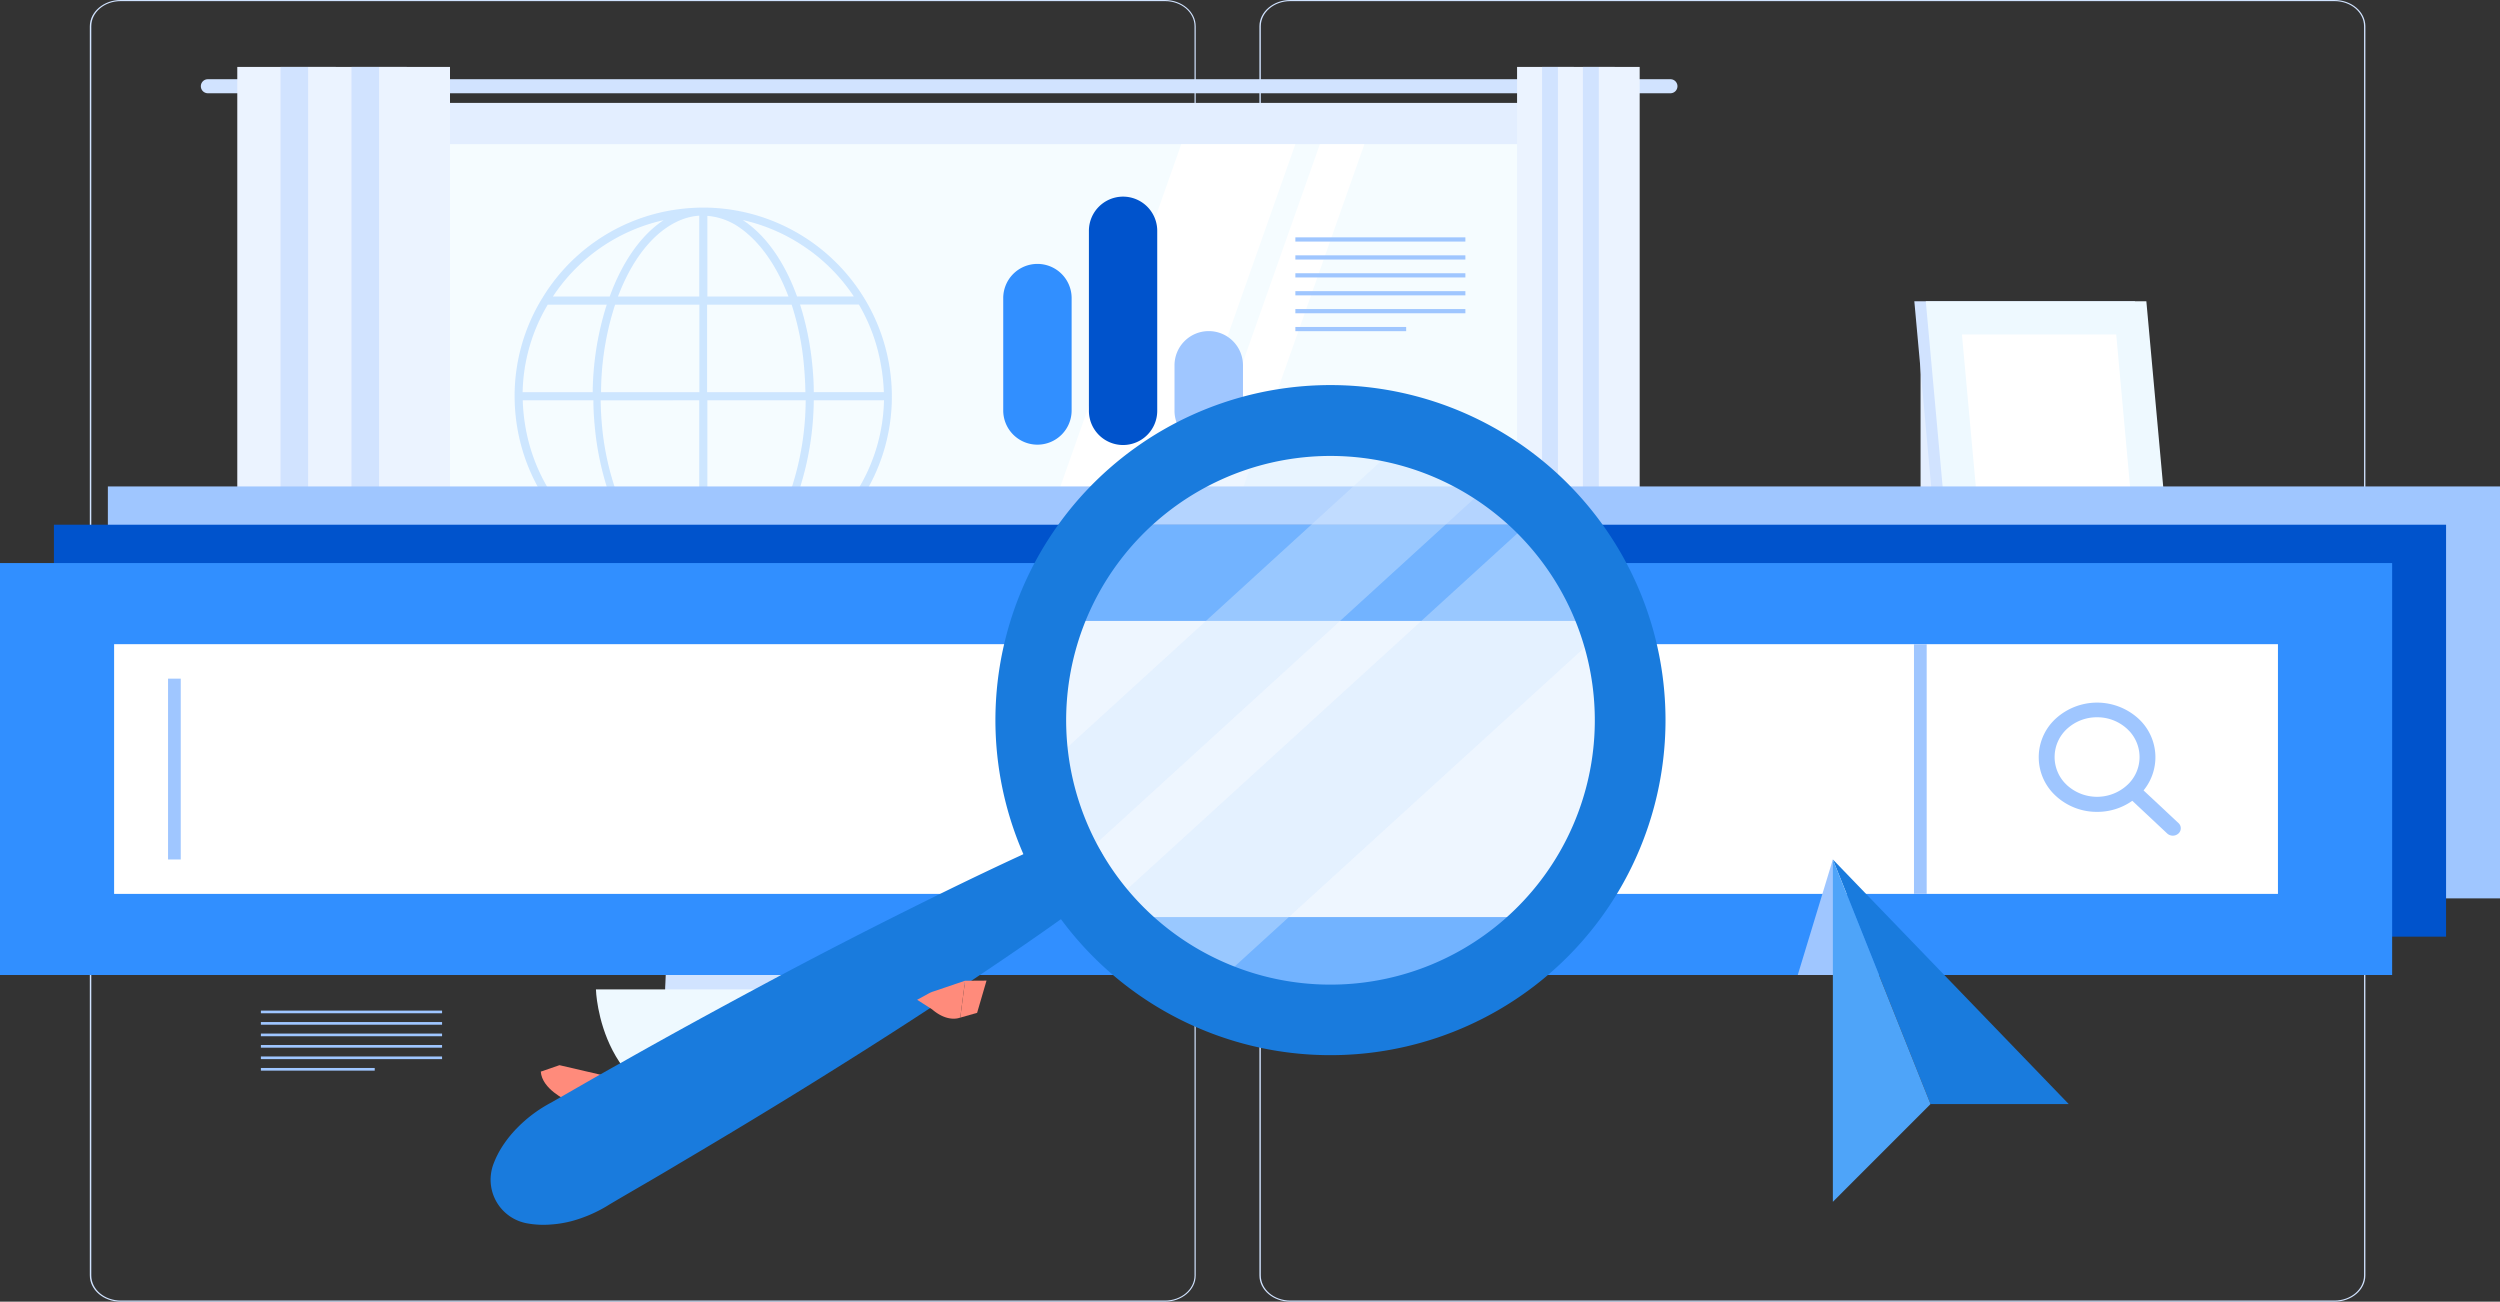
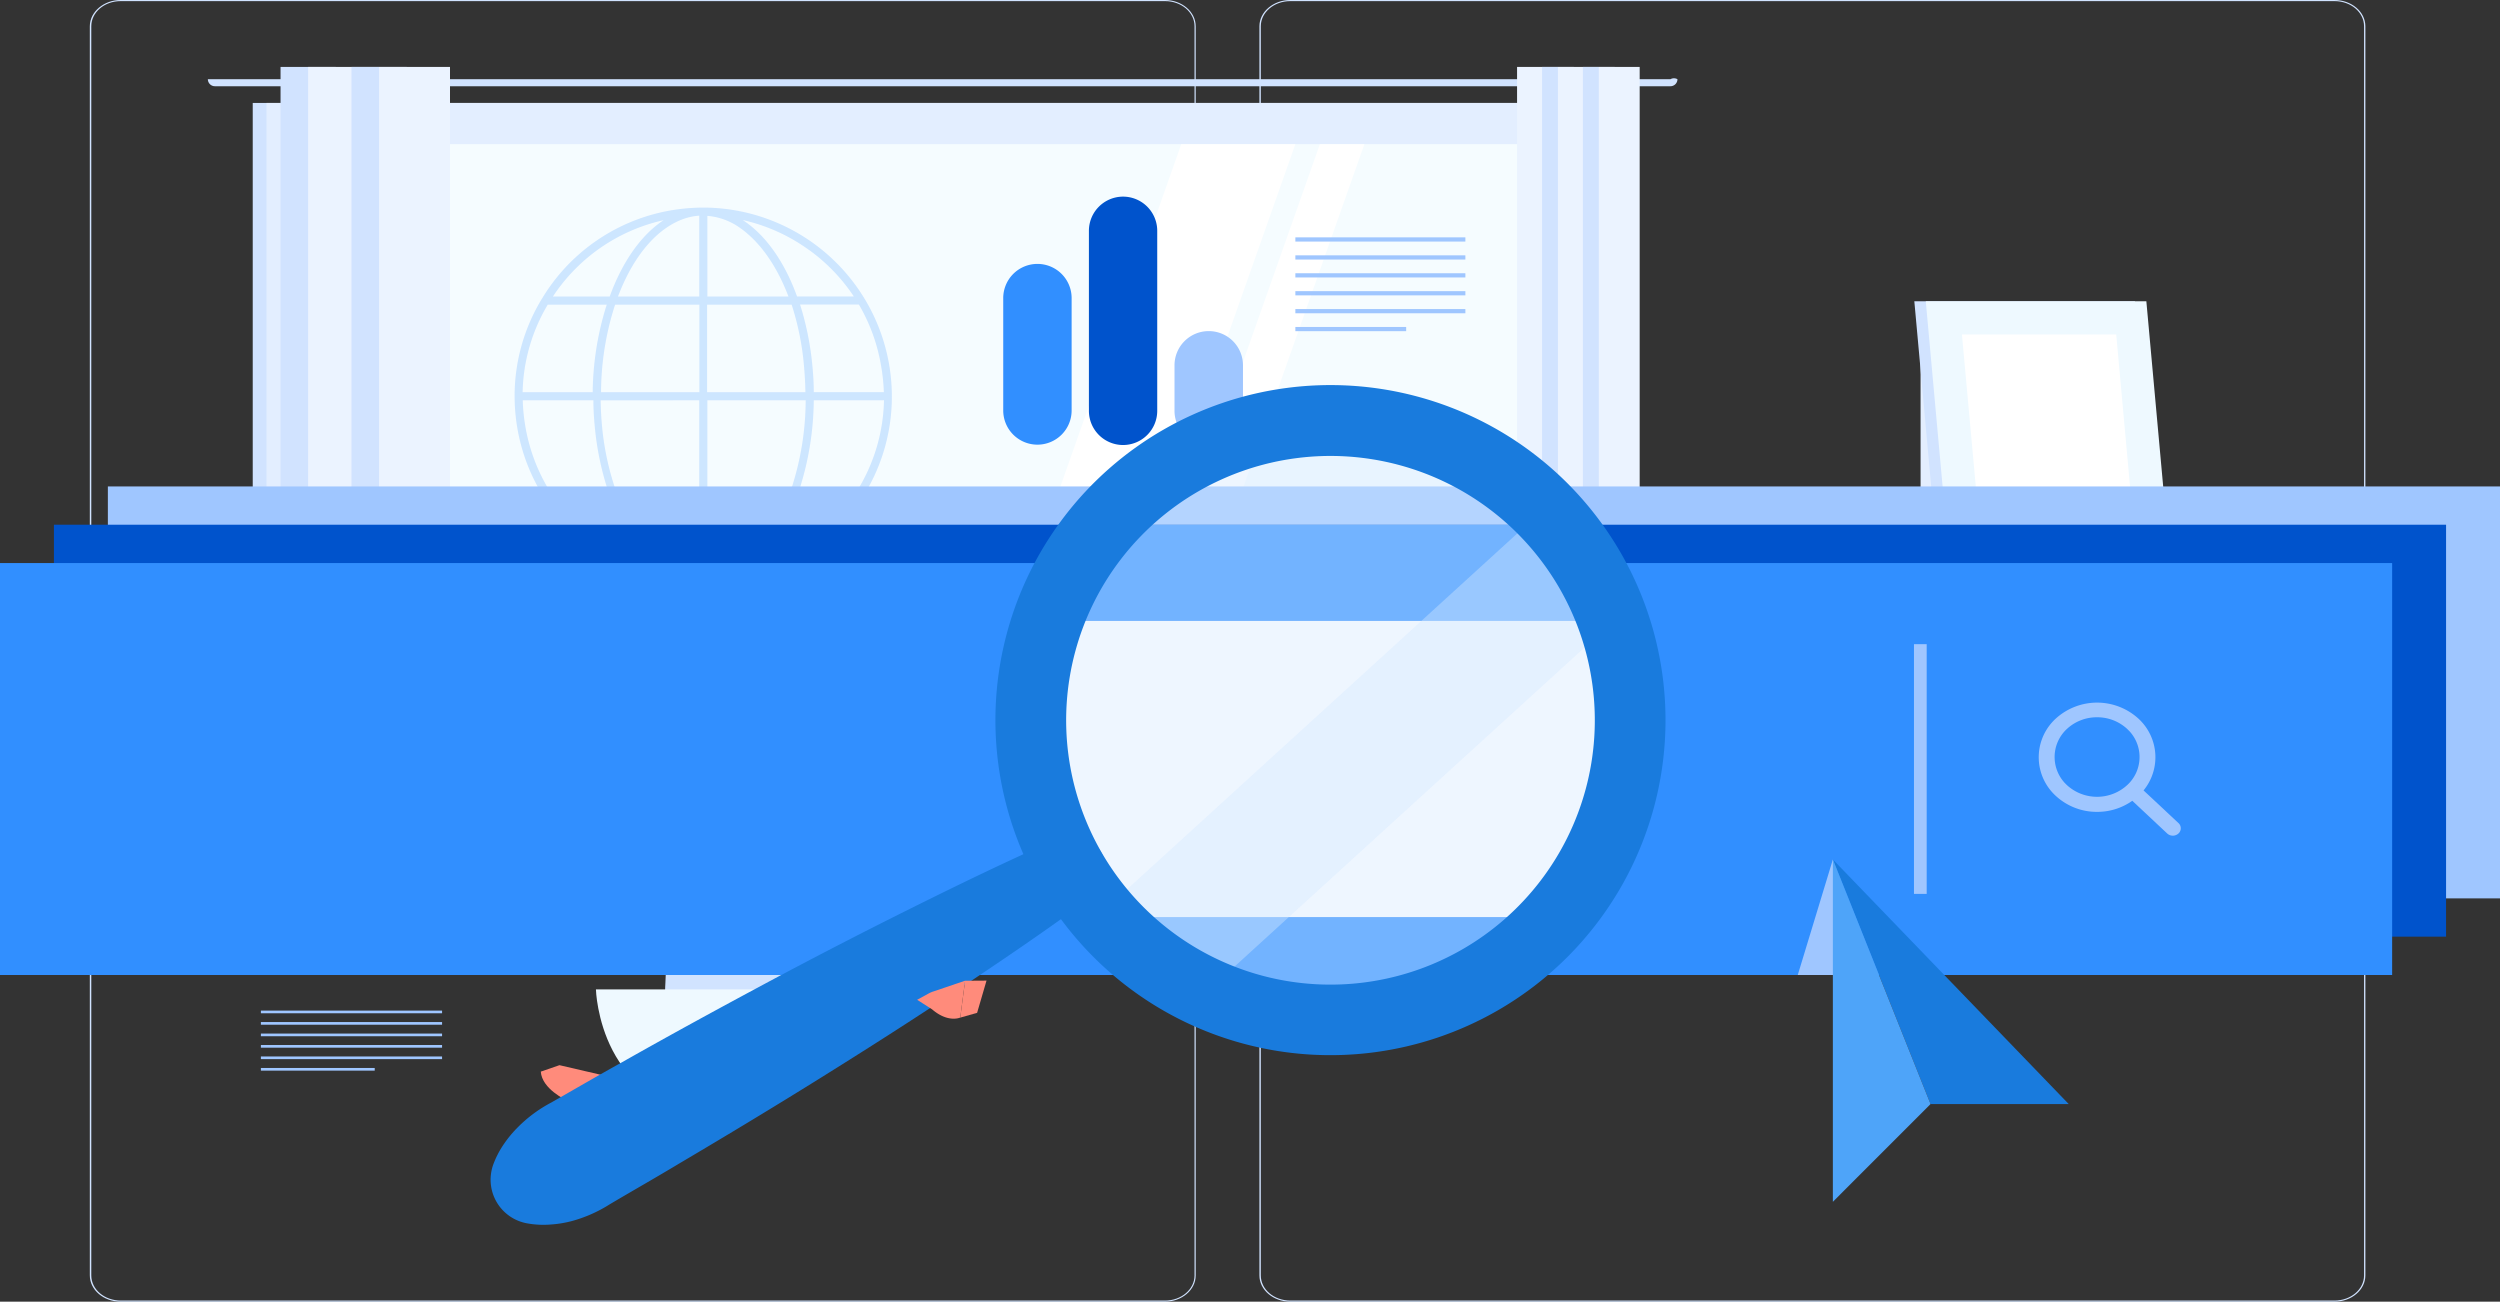
<svg xmlns="http://www.w3.org/2000/svg" viewBox="0 0 356 185.36">
  <rect x="0" y="0" width="356" height="185.36" fill="#333333" stroke="none" />
  <title>seo-optimization-icon.svg</title>
  <g id="Layer_2" data-name="Layer 2">
    <g id="Layer_1-2" data-name="Layer 1">
      <g id="Objects">
        <path d="M165.88,185.36H17.18c-2.42,0-4.39-1.67-4.39-3.74V3.74c0-2.07,2-3.74,4.39-3.74h148.7c2.42,0,4.39,1.67,4.39,3.74V181.62C170.27,183.68,168.3,185.36,165.88,185.36ZM17.18.16C14.86.16,13,1.76,13,3.74V181.62c0,2,1.88,3.58,4.2,3.58h148.7c2.31,0,4.2-1.6,4.2-3.58V3.74c0-2-1.89-3.58-4.2-3.58Z" fill="#d1e3ff" />
        <path d="M332.43,185.36H183.74c-2.42,0-4.4-1.67-4.4-3.74V3.74c0-2.07,2-3.74,4.4-3.74H332.43c2.43,0,4.4,1.67,4.4,3.74V181.62C336.83,183.68,334.86,185.36,332.43,185.36ZM183.74.16c-2.32,0-4.2,1.6-4.2,3.58V181.62c0,2,1.88,3.58,4.2,3.58H332.43c2.32,0,4.21-1.6,4.21-3.58V3.74c0-2-1.89-3.58-4.21-3.58Z" fill="#d1e3ff" />
        <rect x="35.99" y="14.66" width="191.29" height="109.27" fill="#d1e3ff" />
-         <path d="M237.87,11.28H29.6a1,1,0,0,0-1,1h0a1,1,0,0,0,1,1H237.87a1,1,0,0,0,1-1h0A1,1,0,0,0,237.87,11.28Z" fill="#d1e3ff" />
+         <path d="M237.87,11.28H29.6h0a1,1,0,0,0,1,1H237.87a1,1,0,0,0,1-1h0A1,1,0,0,0,237.87,11.28Z" fill="#d1e3ff" />
        <rect x="37.95" y="14.66" width="193.53" height="109.27" fill="#e3eeff" />
        <rect x="35.99" y="123.93" width="191.29" height="7.79" fill="#d1e3ff" />
        <rect x="44.93" y="123.93" width="193.53" height="7.79" fill="#e3eeff" />
        <rect x="43.82" y="20.53" width="181.79" height="97.54" fill="#f5fcff" />
        <polygon points="133.78 118.06 168.21 20.53 184.46 20.53 150.03 118.06 133.78 118.06" fill="#fff" />
        <polygon points="153.53 118.06 187.95 20.53 194.29 20.53 159.86 118.06 153.53 118.06" fill="#fff" />
        <rect x="224.87" y="20.53" width="0.74" height="97.54" fill="#d1e3ff" />
-         <rect x="33.79" y="9.53" width="10.1" height="94.12" fill="#ebf3ff" />
        <rect x="39.95" y="9.53" width="7.87" height="94.12" fill="#d1e3ff" />
        <rect x="43.88" y="9.53" width="10.1" height="94.12" fill="#ebf3ff" />
        <rect x="50.05" y="9.53" width="7.87" height="94.12" fill="#d1e3ff" />
        <rect x="53.98" y="9.53" width="10.1" height="94.12" fill="#ebf3ff" />
        <rect x="216.03" y="9.53" width="5.82" height="94.12" fill="#ebf3ff" />
        <rect x="219.59" y="9.53" width="4.53" height="94.12" fill="#d1e3ff" />
        <rect x="221.85" y="9.53" width="5.82" height="94.12" fill="#ebf3ff" />
        <rect x="225.4" y="9.53" width="4.53" height="94.12" fill="#d1e3ff" />
        <rect x="227.67" y="9.53" width="5.82" height="94.12" fill="#ebf3ff" />
        <rect x="273.49" y="50.36" width="12.91" height="35.21" fill="#e3eeff" />
        <polygon points="268.58 91.44 265.6 99.59 268.58 99.59 286.86 91.44 268.58 91.44" fill="#f3f8ff" />
-         <polygon points="265.6 91.44 265.6 99.59 283.88 91.44 265.6 91.44" fill="#d1e3ff" />
        <polygon points="299.84 91.44 296.86 99.59 299.84 99.59 318.12 91.44 299.84 91.44" fill="#f3f8ff" />
        <polygon points="296.86 91.44 296.86 99.59 315.13 91.44 296.86 91.44" fill="#d1e3ff" />
        <rect x="252.18" y="85.63" width="19.88" height="6.2" fill="#d1e3ff" />
        <rect x="272.06" y="85.63" width="56.71" height="6.2" fill="#f3f8ff" />
        <polygon points="307.9 85.57 276.49 85.57 272.6 42.9 304.01 42.9 307.9 85.57" fill="#d1e3ff" />
        <polygon points="309.52 85.57 278.11 85.57 274.23 42.9 305.64 42.9 309.52 85.57" fill="#eef9ff" />
        <polygon points="282.41 80.85 279.38 47.63 301.35 47.63 304.37 80.85 282.41 80.85" fill="#fff" />
        <path d="M104.58,144.61S91,121.27,109.82,102.68c0,0,4.91,3.2,4.83,7.5s-5.25,5.38-4.14,9,6,7.11,2.79,10.07.52,5.6.3,9.24S104.58,144.61,104.58,144.61Z" fill="#d1e3ff" />
        <path d="M105.6,146.74s5.49-26.42-18.19-38.13c0,0-3.65,4.58-2.22,8.63s6.68,3.46,6.75,7.21-3.44,8.63.56,10.43,1.27,5.48,2.63,8.86S105.6,146.74,105.6,146.74Z" fill="#d1e3ff" />
        <path d="M84.86,140.89s.45,17.41,17.71,17.41,17.72-17.41,17.72-17.41Z" fill="#eef9ff" />
        <path d="M127,56.46v-.05a26.91,26.91,0,0,0-26.66-26.85h-.23a28,28,0,0,0-4.28.35A26.7,26.7,0,0,0,78.36,40.73c-.4.56-.78,1.13-1.13,1.72a.83.83,0,0,0-.08.12A26.66,26.66,0,0,0,73.28,56.4v.06a27.74,27.74,0,0,0,.35,4.27,26.86,26.86,0,0,0,48.31,11.4c.4-.56.78-1.13,1.13-1.72l.08-.12A26.66,26.66,0,0,0,127,56.46Zm-52.58-.61A25.38,25.38,0,0,1,78,43.38h8.4a42.57,42.57,0,0,0-2,12.47ZM87.59,43.38h12V55.85h-14A40.92,40.92,0,0,1,87.59,43.38Zm13.14-1.15V30.74a9.31,9.31,0,0,1,4.65,1.71c2.85,2,5.25,5.42,6.9,9.78Zm12,1.15a39,39,0,0,1,1.77,8.89c.11,1.2.17,2.4.19,3.58h-14V43.38ZM97.88,31a8.79,8.79,0,0,1,1.69-.29V42.23H88C90.18,36.44,93.67,32.22,97.88,31Zm1.69,26V69.48h-12a39.17,39.17,0,0,1-1.85-8.89c-.11-1.2-.17-2.4-.19-3.58Zm0,13.63V82.12a9.31,9.31,0,0,1-4.65-1.71c-2.85-2-5.25-5.42-6.9-9.77Zm2.85,11.19a8.79,8.79,0,0,1-1.69.29V70.68H112.3c-2.18,5.74-5.67,10-9.88,11.15Zm-1.69-12.37V57h14a40.92,40.92,0,0,1-2,12.47ZM115.88,57h10a25.38,25.38,0,0,1-3.57,12.47h-8.4A42.59,42.59,0,0,0,115.88,57Zm10-1.16h-10c0-1.22-.07-2.45-.19-3.68a41.76,41.76,0,0,0-1.76-8.79h8.38a25.63,25.63,0,0,1,3.19,8.93,26.21,26.21,0,0,1,.36,3.54Zm-10.7-20.27a25.82,25.82,0,0,1,6.41,6.65H113.5c-1.72-4.77-4.31-8.55-7.5-10.73l-.24-.16A25.58,25.58,0,0,1,115.18,35.58ZM94.5,31.35c-3.24,2.13-5.91,6-7.68,10.88H78.73c.19-.28.37-.56.57-.83A25.53,25.53,0,0,1,94.5,31.35ZM74.5,57h10c0,1.22.07,2.45.19,3.69a41.8,41.8,0,0,0,1.76,8.78H78a25.68,25.68,0,0,1-3.22-8.93A26.17,26.17,0,0,1,74.44,57Zm4.21,13.67h8.06c1.72,4.77,4.31,8.54,7.5,10.72l.25.17A26,26,0,0,1,78.71,70.68Zm27.1,10.87c3.24-2.13,5.91-6,7.68-10.87h8.08c-.19.27-.37.55-.57.82a25.53,25.53,0,0,1-15.19,10Z" fill="#318fff" opacity="0.2" style="isolation:isolate" />
        <rect x="15.36" y="69.27" width="340.64" height="58.66" fill="#9fc6ff" />
        <rect x="7.68" y="74.72" width="340.64" height="58.66" fill="#0053cc" />
        <rect y="80.18" width="340.64" height="58.66" fill="#318fff" />
-         <rect x="16.25" y="91.73" width="308.13" height="35.56" fill="#fff" />
        <rect x="272.55" y="91.73" width="1.81" height="35.56" fill="#9fc6ff" />
-         <rect x="23.93" y="96.64" width="1.81" height="25.75" fill="#9fc6ff" />
        <path d="M298.62,115.61a8.59,8.59,0,0,1-5.88-2.28,7.45,7.45,0,0,1-.47-10.53c.15-.16.3-.32.47-.47a8.74,8.74,0,0,1,11.77,0h0a7.46,7.46,0,0,1,.46,10.54c-.15.16-.3.31-.46.46A8.62,8.62,0,0,1,298.62,115.61Zm0-13.47a6.26,6.26,0,0,0-4.29,1.66,5.44,5.44,0,0,0-.31,7.69l.31.31a6.36,6.36,0,0,0,8.58,0,5.42,5.42,0,0,0,.34-7.66l-.34-.34h0A6.26,6.26,0,0,0,298.62,102.14Z" fill="#9fc6ff" />
        <path d="M309.41,119a1.18,1.18,0,0,1-.8-.31l-5.69-5.33a1,1,0,0,1-.08-1.41.6.6,0,0,1,.08-.08,1.16,1.16,0,0,1,1.59,0l5.7,5.33a1,1,0,0,1,.08,1.41.6.6,0,0,1-.08.08A1.18,1.18,0,0,1,309.41,119Z" fill="#9fc6ff" />
        <rect x="184.46" y="33.8" width="24.21" height="0.6" fill="#9fc6ff" />
        <rect x="184.46" y="36.36" width="24.21" height="0.6" fill="#9fc6ff" />
        <rect x="184.46" y="38.91" width="24.21" height="0.6" fill="#9fc6ff" />
        <rect x="184.46" y="41.46" width="24.21" height="0.6" fill="#9fc6ff" />
        <rect x="184.46" y="44.01" width="24.21" height="0.6" fill="#9fc6ff" />
        <rect x="184.46" y="46.56" width="15.78" height="0.6" fill="#9fc6ff" />
        <rect x="37.15" y="143.91" width="25.8" height="0.38" fill="#9fc6ff" />
        <rect x="37.15" y="145.54" width="25.8" height="0.38" fill="#9fc6ff" />
        <rect x="37.15" y="147.18" width="25.8" height="0.38" fill="#9fc6ff" />
        <rect x="37.15" y="148.81" width="25.8" height="0.38" fill="#9fc6ff" />
        <rect x="37.15" y="150.44" width="25.8" height="0.38" fill="#9fc6ff" />
        <rect x="37.15" y="152.08" width="16.21" height="0.38" fill="#9fc6ff" />
        <path d="M147.73,37.58h0a4.87,4.87,0,0,0-4.87,4.87v16a4.87,4.87,0,0,0,4.87,4.87h0a4.87,4.87,0,0,0,4.87-4.87v-16A4.87,4.87,0,0,0,147.73,37.58Z" fill="#318fff" />
        <path d="M159.92,28h0a4.87,4.87,0,0,0-4.86,4.87V58.5a4.87,4.87,0,0,0,4.86,4.87h0a4.87,4.87,0,0,0,4.87-4.87V32.88A4.87,4.87,0,0,0,159.92,28Z" fill="#0053cc" />
        <path d="M172.12,47.15h0A4.87,4.87,0,0,0,167.25,52V58.5a4.87,4.87,0,0,0,4.87,4.87h0A4.87,4.87,0,0,0,177,58.5V52A4.87,4.87,0,0,0,172.12,47.15Z" fill="#9fc6ff" />
        <polyline points="274.91 157.22 294.59 157.22 261 122.39 261 122.39 274.91 157.22" fill="#197bdd" />
        <polygon points="256 138.84 261 122.39 263.83 138.84 256 138.84" fill="#9fc6ff" />
        <polygon points="261 122.39 261 171.14 264.47 167.66 274.91 157.22 261 122.39" fill="#4ea4f9" />
        <path d="M228.35,88.42a41.54,41.54,0,0,0-8.28-13.69H158.84a41.37,41.37,0,0,0-8.28,13.69L159,130.59a41.38,41.38,0,0,0,69.32-42.17Z" fill="#318fff" />
        <path d="M230.79,104.46a41.24,41.24,0,0,1-10.91,26.13H159a41.47,41.47,0,0,1-8.47-42.17h77.79A41.11,41.11,0,0,1,230.79,104.46Z" fill="#fff" />
        <path d="M230.79,104.46a41.26,41.26,0,1,1-2.44-16A41.26,41.26,0,0,1,230.79,104.46Z" fill="#d4e8ff" opacity="0.4" style="isolation:isolate" />
-         <path d="M212.78,68.38l-59.5,54.3c-.3-.55-.59-1.11-.88-1.67a40.52,40.52,0,0,1-3.74-11.54h0L200,62.61A41.56,41.56,0,0,1,212.78,68.38Z" fill="#d4e8ff" opacity="0.4" style="isolation:isolate" />
        <path d="M228.7,89.41l-55.94,51a41.34,41.34,0,0,1-15-11.28l61.08-55.7A41.5,41.5,0,0,1,228.7,89.41Z" fill="#d4e8ff" opacity="0.4" style="isolation:isolate" />
        <path d="M230.77,78.68a47.71,47.71,0,1,0-17.45,65.18A47.71,47.71,0,0,0,230.77,78.68Zm-73.91,42.7a37.64,37.64,0,1,1,51.43,13.78,37.63,37.63,0,0,1-51.43-13.78Z" fill="#197bdd" />
        <path d="M79.67,151.68l5.89,1.37-4.88,3.63s-3.51-1.59-3.67-4.08Z" fill="#ff8b7b" />
        <polygon points="88.72 156.95 84.47 159.78 80.68 156.67 85.56 153.03 88.72 156.95" fill="#ff8b7b" />
        <path d="M155.5,127.68c-6.27,4.64-12.7,9-19.16,13.3s-13,8.47-19.58,12.57-13.26,8.13-19.93,12.07c-3.32,2-6.69,3.91-10,5.87a19.74,19.74,0,0,1-5.33,2.37,15.9,15.9,0,0,1-3.06.51,12.94,12.94,0,0,1-3.46-.18,6.31,6.31,0,0,1-5-7.41v0a6,6,0,0,1,.21-.81,13.19,13.19,0,0,1,1.58-3.08,16.43,16.43,0,0,1,2-2.4A19.5,19.5,0,0,1,78.5,157c3.36-1.92,6.71-3.87,10.1-5.75,6.74-3.82,13.54-7.53,20.37-11.19s13.73-7.22,20.68-10.68,13.94-6.84,21.09-10a4.78,4.78,0,0,1,4.76,8.22Z" fill="#197bdd" />
        <path d="M133.05,141.14l4.38-1.49-.69,5.25s-1.72.8-4-1.16l-2.14-1.37,1.68-.92A4.27,4.27,0,0,1,133.05,141.14Z" fill="#ff8b7b" />
        <polygon points="140.48 139.64 139.14 144.23 136.74 144.91 137.43 139.66 140.48 139.64" fill="#ff8b7b" />
      </g>
    </g>
  </g>
</svg>